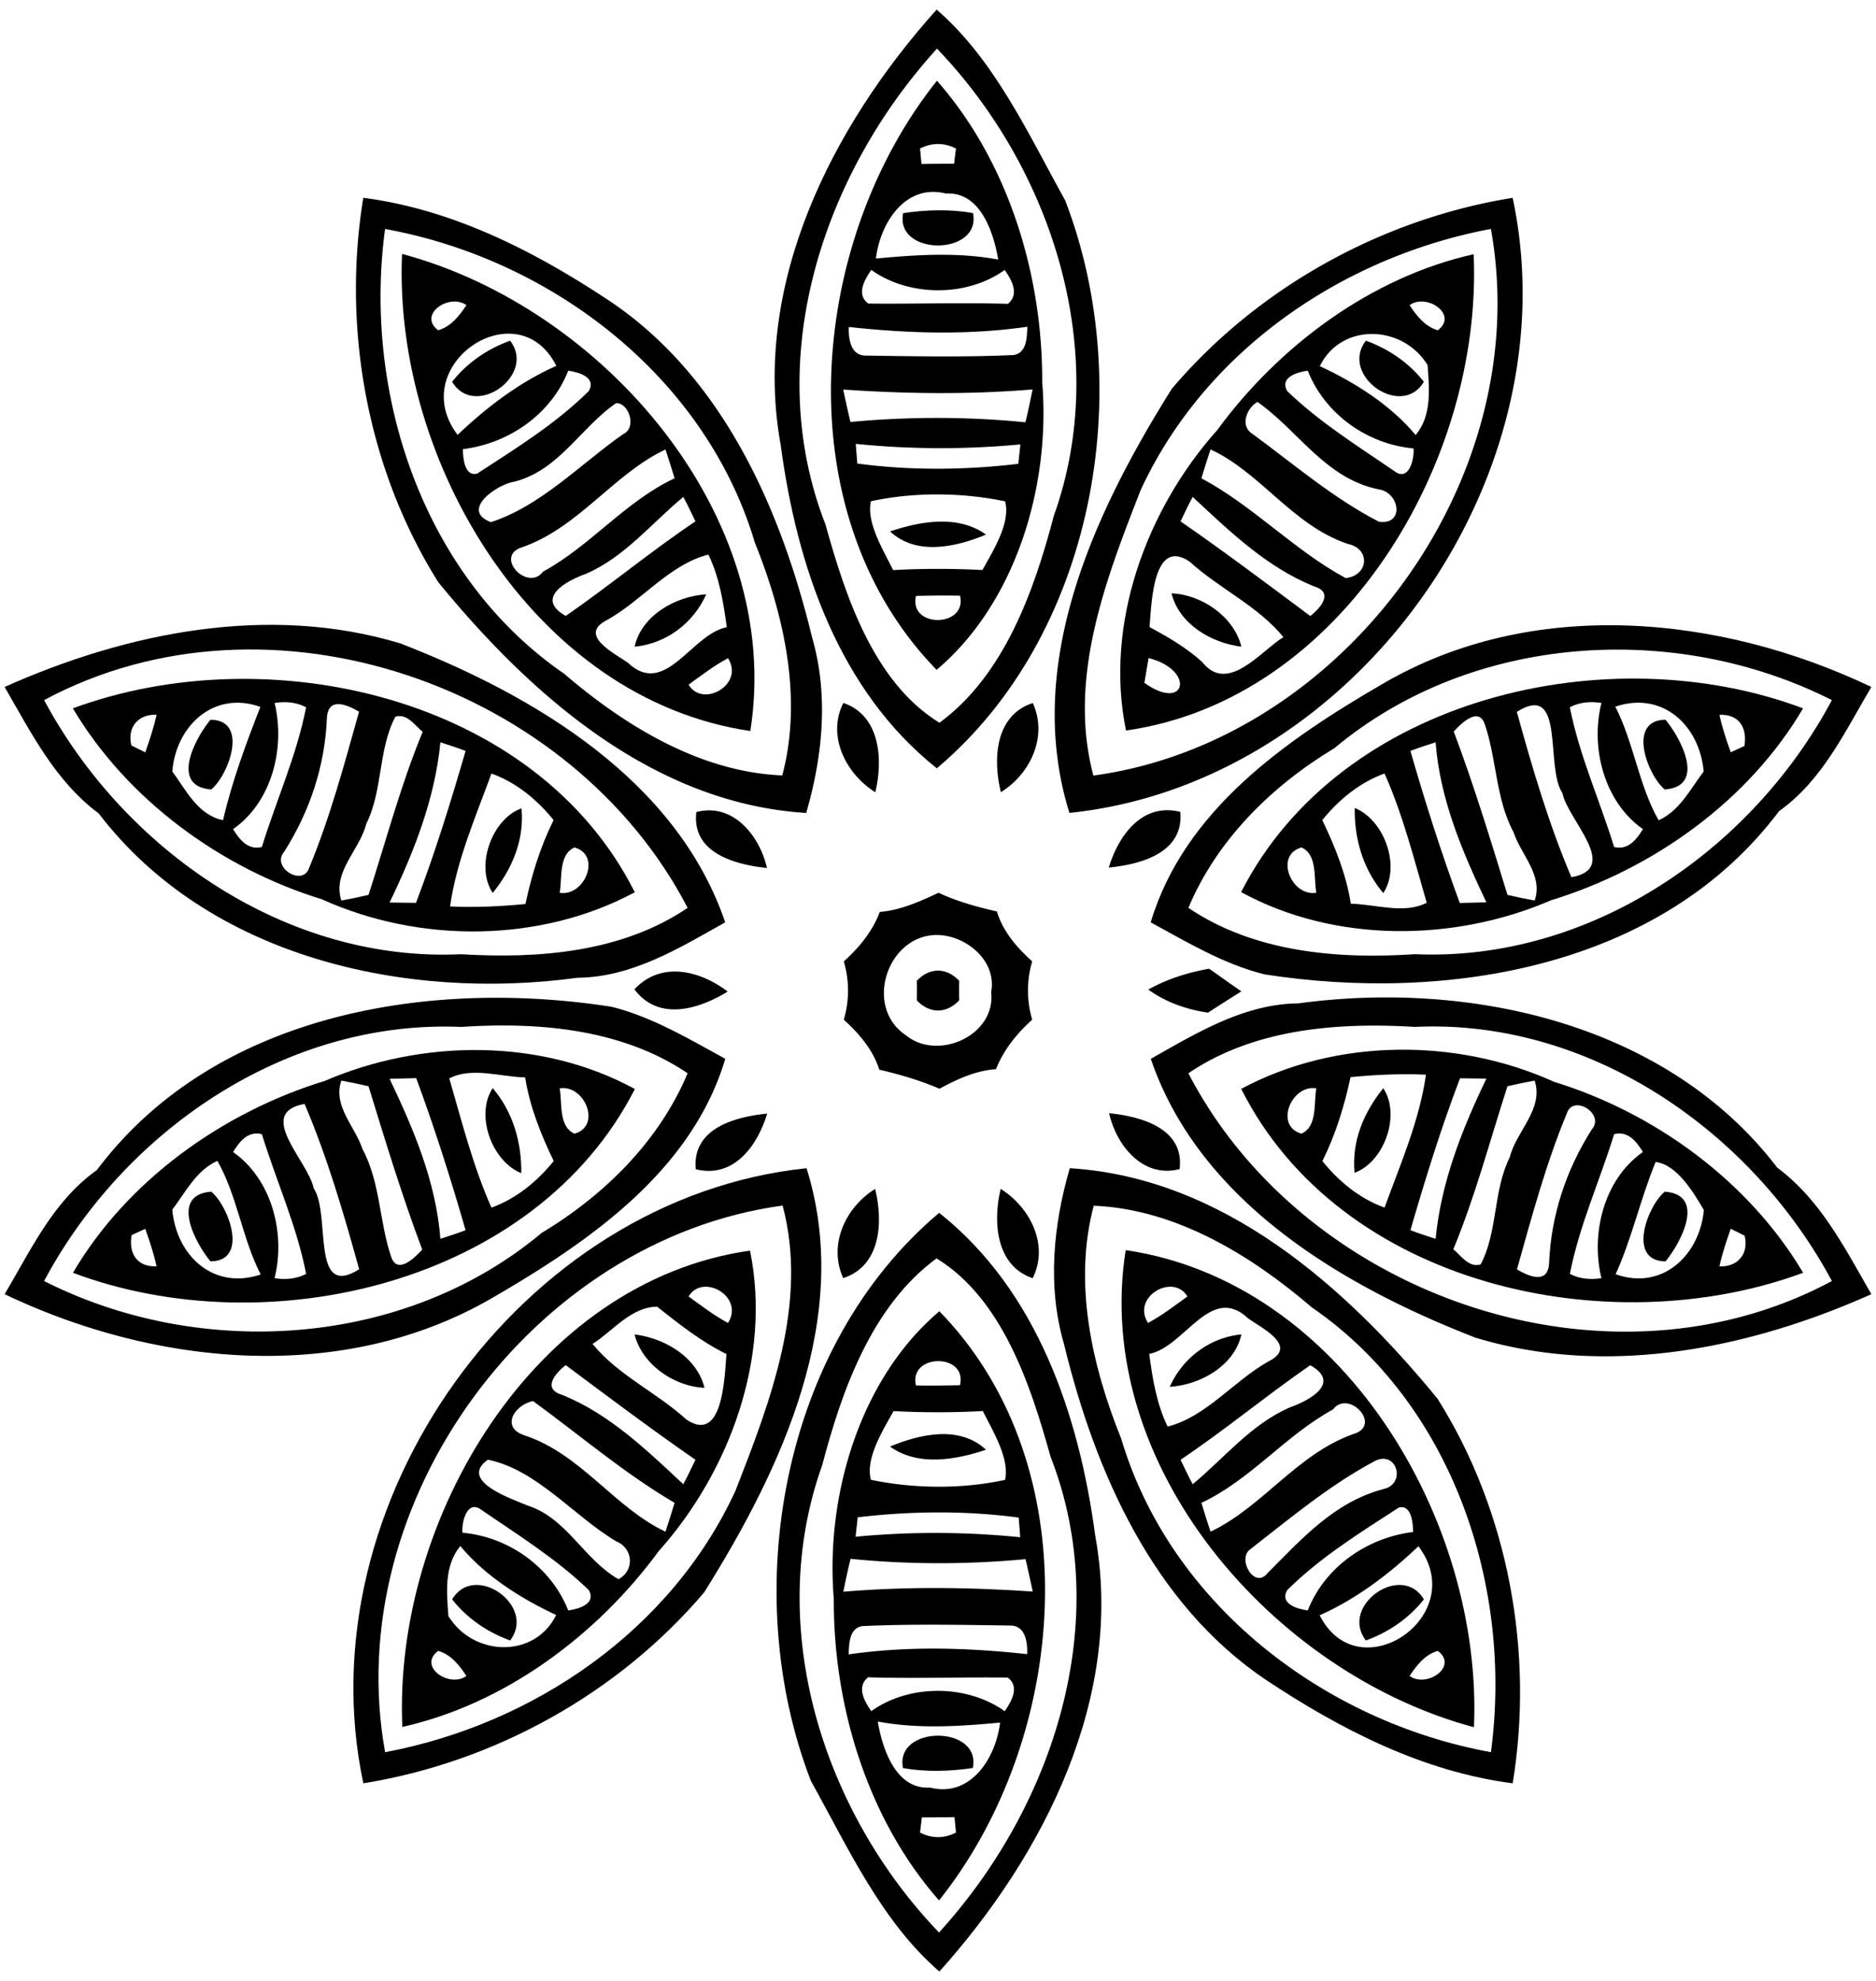
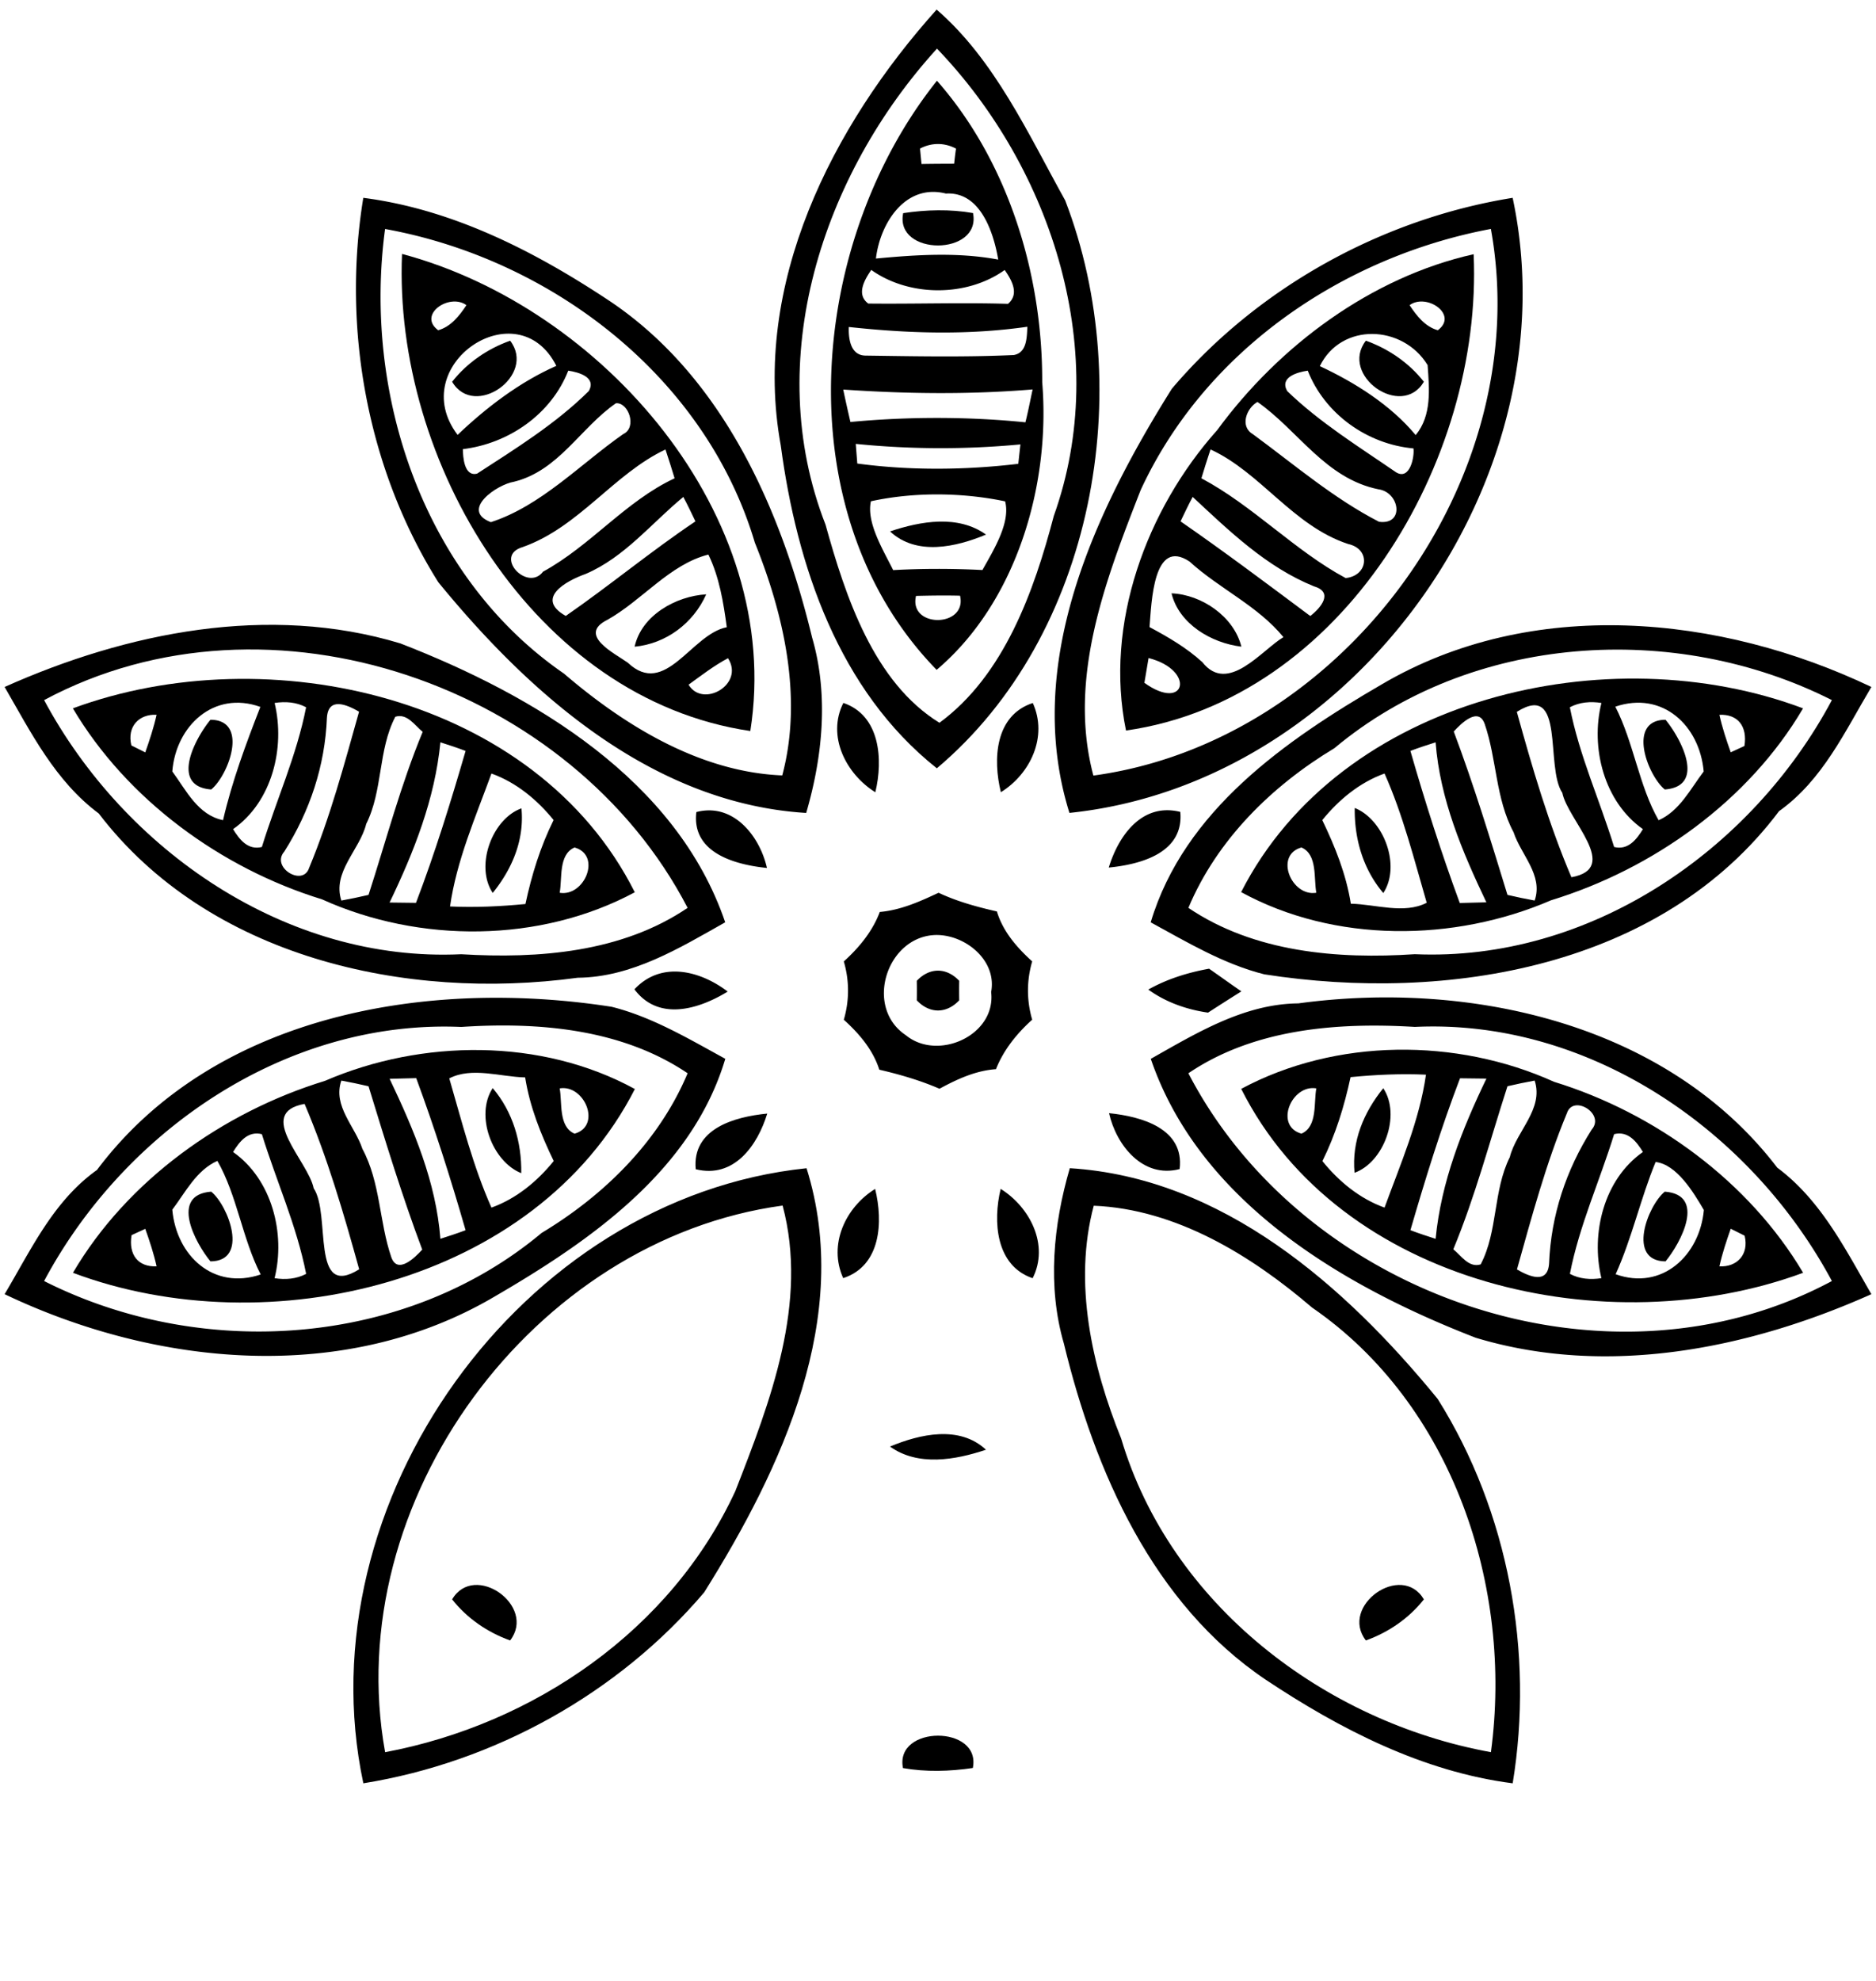
<svg xmlns="http://www.w3.org/2000/svg" width="467pt" height="493pt" viewBox="0 0 467 493">
  <path d="M233.16 2.39c14.41 12.45 22.74 30.82 32 47.48 18.12 47 7.33 108.25-31.95 141.32-24.42-19.38-34.86-50.42-38.85-80.34-7.33-40.1 12.8-79.5 38.8-108.46m.09 9.71c-28.53 31.31-43.73 77.6-27.75 118.45 4.97 17.87 11.99 39.23 28.36 49.31 16.11-11.83 23.54-32.72 28.47-51.48 14.42-40.24-.18-86.19-29.08-116.28z" />
  <path d="M233.24 20.09c17.78 20.21 26.3 48.24 26.2 75.01 2.13 25.61-6.46 54.83-26.28 71.59-37.81-38.73-32.25-106.11.08-146.6m-4.21 16.88c.11 1.28.24 2.56.37 3.84 2.71-.05 5.39-.06 8.12-.07.13-1.26.28-2.51.46-3.76-2.89-1.52-6.07-1.52-8.95-.01m-10.98 27.37c10.06-.95 20.46-1.62 30.44.26-1.13-6.66-4.41-16.97-13.01-16.43-10.16-2.59-16.42 7.47-17.43 16.17m-1.16 2.83c-1.65 2.42-3.83 6.08-.75 8.37 11.59.13 23.19-.28 34.78.07 2.93-2.45.9-5.97-.82-8.42-9.44 6.76-23.79 6.7-33.21-.02m-5.59 14.2c-.1 2.86.38 7.01 4.08 7.12 12.34.17 24.67.43 36.98-.14 3.3-.56 3.25-4.44 3.39-7.04-14.84 2.13-29.62 1.67-44.45.06m-1.39 15.57c.56 2.68 1.17 5.39 1.79 8.07 14.33-1.35 29.27-1.36 43.56.08.69-2.7 1.2-5.46 1.8-8.18-15.73 1.3-31.4 1.11-47.15.03m3.12 13.52c.09 1.22.29 3.67.38 4.89 13.16 1.78 26.89 1.64 40.08.07.13-1.2.39-3.62.53-4.83a211.046 211.046 0 01-40.99-.13m3.77 14.28c-1.16 5.28 2.97 11.96 5.54 17.13 7.4-.41 14.82-.4 22.22-.02 2.8-5.02 7.03-11.78 5.65-17.09-10.66-2.24-22.75-2.35-33.41-.02m11.23 23.55c-1.9 8.08 12.79 7.93 10.96-.05-3.65-.09-7.32-.04-10.96.05zM90.44 49.23c22.4 2.88 42.94 13.45 61.51 25.8 28.06 18.91 42.49 51.76 50.21 83.61 4.16 14.28 2.64 29.57-1.47 43.66-37.99-2.35-68.52-29.22-91.58-57.42-17.69-28.13-24-63.2-18.67-95.65m5.42 7.75c-5.55 41.11 9.52 86.57 44.53 110.64 15.17 13 33.88 24.5 54.34 25.34 5.13-19.21.46-39.86-6.82-57.92-12.25-41.24-50.56-70.53-92.05-78.06zM291.71 96.74c21.42-25.22 52.29-42.27 84.84-47.51 14.89 69.79-39.19 145.68-110.33 153.06-11.55-36.92 6.15-74.69 25.49-105.55m-7.77 25.24c-8.71 22.3-18.21 46.82-11.76 71.02 62.03-8.43 110.26-73.58 98.95-136.03-36.99 6.95-71.19 30.35-87.19 65.01z" />
  <path d="M224.83 53.04c5.76-.86 11.64-1.03 17.39-.02 2.13 10.73-19.56 10.76-17.39.02zM100.08 63.19c49.88 13.29 95.17 65.07 86.7 118.72-53.93-7.93-88.93-67.2-86.7-118.72m9 18.99c3.18-.89 5.29-3.62 7.03-6.24-4.25-3.1-12.23 2.39-7.03 6.24m4.83 26.04c7.2-6.86 15.49-13.17 24.58-17.18-9.66-19.15-37.71-.14-24.58 17.18m27.55-15.98c-4.26 10.86-14.83 18.14-26.24 19.53.03 1.84.29 6.92 3.55 6.09 9.64-6.26 19.58-12.4 27.79-20.54 1.99-3.45-2.54-4.71-5.1-5.08m11.86 8.11c-8.82 6.1-14.24 16.78-25.37 19.53-4.21.66-13.52 7.07-5.76 10.06 12.5-4.05 22.25-14.44 32.95-21.92 3.54-1.65 1.3-7.97-1.82-7.67m-23.19 35.78c-7.39 2.15 1.17 11.26 5.05 6.13 11.89-6.49 20.51-17.52 32.75-23.24-.74-2.4-1.47-4.8-2.27-7.17-12.91 6.09-21.5 19.31-35.53 24.28m15.69 6.68c-5.11 1.81-12.66 6.14-4.98 10.46 10.96-7.58 21.21-16.11 32.28-23.53-.99-2.04-1.94-4.09-3.02-6.08-7.94 6.55-14.59 14.99-24.28 19.15m5.36 11.44c-7.56 3.76 1.91 8.38 5.09 10.65 9.37 8.86 15.79-7.11 24.65-8.82-.83-6.16-1.84-12.45-4.58-18.08-9.66 2.45-16.48 11.4-25.16 16.25m20.23 16.13c3.54 5.92 14-.09 9.81-6.59-3.49 1.86-6.62 4.28-9.81 6.59zM303.02 107.01c15.39-20.97 38.28-38.03 63.82-43.75 2.33 51.37-32.58 110.85-86.54 118.53-5.43-26.46 5.04-54.99 22.72-74.78m47.87-31.07c1.74 2.62 3.85 5.35 7.03 6.24 5.2-3.85-2.78-9.34-7.03-6.24m-22.34 15.17c8.73 4.07 17.63 9.66 23.86 17.16 4.06-4.9 3.39-11.53 2.97-17.42-6.21-10.12-21.52-10.62-26.83.26m-8.12 6.21c8.13 7.85 17.85 13.85 27.13 20.23 3.43 2.04 4.58-3.92 4.3-5.96-11.51-1.05-22.04-8.53-26.32-19.35-2.57.37-7.08 1.62-5.11 5.08m-7.4 2.7c-2.75 1.53-4.45 6.09-1.18 8 10.25 7.52 20.1 16 31.43 21.82 6.44.88 5.15-7.37-.15-8.08-13.22-2.7-19.92-14.6-30.1-21.74m-11.69 11.82c-.8 2.38-1.54 4.78-2.27 7.18 12.84 6.83 23.25 18.04 35.91 24.83 5.65-.57 6.32-7.23.61-8.48-13.76-4.54-21.71-17.77-34.25-23.53m-7.46 17.9c10.97 7.59 21.61 15.58 32.29 23.55 2.67-2.05 5.87-5.92.95-7.37-11.88-4.81-21.01-13.7-30.22-22.26-1.09 1.99-2.03 4.05-3.02 6.08m-7.72 26.31c4.65 2.49 9.24 5.16 13.15 8.73 6.37 8.09 14.75-2.99 20.18-6.23-6.37-7.79-15.97-12.06-23.37-18.81-9.04-6.04-9.46 10.15-9.96 16.31m-.24 7.7c-.26 1.54-.78 4.62-1.04 6.17 10.3 7.39 12.84-3.15 1.04-6.17z" />
  <path d="M112.55 95c3.72-4.72 8.8-8.2 14.44-10.22 6.64 8.62-8.91 19.6-14.44 10.22zM340.01 84.78c5.64 2.02 10.72 5.5 14.44 10.22-5.54 9.38-21.08-1.6-14.44-10.22zM221.56 132.24c7.62-2.56 16.93-4.2 23.89.79-7.43 3.1-17.29 5.37-23.89-.79zM157.98 160.93c1.7-7.81 10.29-12.59 17.82-13.03-3.18 7.16-9.97 12.29-17.82 13.03zM291.63 147.65c7.51.3 15.55 5.79 17.39 13.27-7.47-.9-15.53-5.65-17.39-13.27zM1.15 170.95c30.43-13.6 65.76-20.75 98.51-10.84 33.3 12.91 68.76 33.93 80.87 69.4-11.38 6.42-23.23 13.68-36.72 13.8-42.86 5.83-91.85-5.05-119.23-40.88-10.84-8.07-16.84-20.09-23.43-31.48m9.83 3.27c20.09 37.46 60.36 65.29 103.83 63.24 19.22 1.16 39.99-.44 56.36-11.54-28.68-55.32-104.03-81.82-160.19-51.7zM343.99 170.29c37.33-21.94 84.18-17.31 121.86.66-6.61 11.1-12.11 23.16-22.99 30.91-29.25 38.96-82.59 47.7-128.13 40.6-10.09-2.53-19.21-7.99-28.28-12.94 8.32-27.83 33.59-45.32 57.54-59.23m-11.82 15.9c-15.58 9.37-29.21 22.76-36.34 39.73 16.37 11.06 37.13 12.81 56.35 11.53 43.49 1.89 83.8-25.68 103.84-63.23-39.13-19.78-89.82-16.51-123.85 11.97z" />
  <path d="M18.14 176.27c48.44-17.89 115.28-3.2 139.88 45.77-23.55 12.64-53.62 12.73-77.86 1.76-25.2-7.75-48.55-24.82-62.02-47.53m50.22-1.34c2.69 11.14-.62 24.62-10.34 31.4 1.61 2.62 3.71 5.3 7.17 4.44 3.58-11.63 8.66-22.74 11.01-34.77-2.43-1.29-5.16-1.49-7.84-1.07m-25.47 17.04c3.49 4.74 6.35 10.83 12.63 12.13 2.23-9.66 5.69-18.97 9.29-28.19-11.6-4.16-21.03 4.75-21.92 16.06m38.49-13.34c-.48 11.93-4.23 23.21-10.61 33.28-3.43 3.91 4.62 8.83 6.17 4.08 5.23-12.57 8.76-25.8 12.44-38.89-3.09-1.79-7.68-3.74-8 1.53M32.7 185.5c1.15.57 2.31 1.15 3.46 1.73 1.08-3.07 2.11-6.17 2.82-9.36-4.33-.23-7.42 2.9-6.28 7.63m65.71-7.14c-4.32 8.25-3.06 18.29-7.25 26.68-1.6 6.48-8.5 11.93-6.19 19.06 2.27-.41 4.52-.89 6.77-1.41 4.39-13.56 8.03-27.44 13.48-40.57-1.97-1.6-3.87-4.68-6.81-3.76m11.22 6.36c-1.37 14.1-6.57 27.24-12.65 39.87l6.57.08c4.74-12.41 8.64-25.05 12.35-37.8-2.06-.8-4.17-1.47-6.27-2.15m12.71 7.77c-3.94 10.8-8.69 21.65-10.31 33.08 6.26.29 12.53-.01 18.77-.61 1.54-7.22 3.72-14.27 7.01-20.9-4.12-5.07-9.27-9.34-15.47-11.57m16.98 29.67c6.18 1.05 10.54-9.34 3.71-11.27-4.07 1.74-3.04 7.81-3.71 11.27zM308.96 222c24.77-48.57 91.51-63.92 139.88-45.73-13.53 23.03-37.32 39.98-62.75 47.77-24.13 10.41-53.85 10.68-77.13-2.04m81.83-46c2.36 12.03 7.44 23.14 11.02 34.77 3.45.86 5.56-1.82 7.17-4.44-9.68-6.78-13.11-20.28-10.33-31.4-2.69-.43-5.42-.22-7.86 1.07m-13.2 1.14c3.85 13.92 7.92 27.84 13.59 41.16 12.42-2.24-.91-14.21-2.26-20.99-4.37-6.46.88-27.82-11.33-20.17m24.52-1.29c4.61 9 5.86 19.68 10.78 28.27 5.25-2.34 7.89-7.77 11.22-12.14-1.01-11.42-10.22-20.12-22-16.13m-40.22 6.19c5.01 13.32 9.18 27 13.37 40.65 2.24.52 4.49 1 6.77 1.41 2.18-6.33-3.41-11.37-5.25-17-4.5-8.38-4.16-18.13-7.18-26.92-1.54-4.43-5.9-.14-7.71 1.86m66.13-4.16c.7 3.17 1.73 6.27 2.82 9.33 1.13-.53 2.27-1.05 3.41-1.57.78-4.9-1.64-7.97-6.23-7.76m-76.92 8.99c3.68 12.77 7.69 25.38 12.29 37.84 1.66-.04 4.97-.13 6.62-.17-6.01-12.63-11.55-25.65-12.64-39.81-2.1.67-4.21 1.34-6.27 2.14m-21.94 17.21c3.2 6.63 5.95 13.49 7.11 20.81 6.19.13 13.25 2.67 18.89-.24-3.15-10.81-5.9-21.84-10.5-32.16-6.22 2.24-11.37 6.51-15.5 11.59m-1.48 18.08c-.68-3.46.36-9.53-3.71-11.27-6.83 1.93-2.47 12.32 3.71 11.27zM209.94 174.92c9.2 3.12 9.92 14.14 7.96 22.23-7.31-4.55-12.13-13.99-7.96-22.23zM249.15 197.14c-2.03-8.19-1.47-19.13 7.95-22.2 3.77 8.32-.54 17.6-7.95 22.2z" />
  <path d="M52.39 179.11c9.66.06 4.51 13.82.19 17.35-10.32-.79-4.07-12.65-.19-17.35zM414.42 196.46c-4.32-3.53-9.47-17.29.19-17.35 3.88 4.7 10.13 16.56-.19 17.35zM122.66 222.2c-4.48-6.72-.14-18.45 7.15-21.04.74 7.87-2.3 15.04-7.15 21.04zM337.24 201.06c7.23 2.88 11.57 14.37 7.11 21.17-5.03-5.93-7.22-13.46-7.11-21.17zM173.35 202.08c9.15-2.4 15.77 5.92 17.57 13.91-8.08-.82-18.8-3.81-17.57-13.91zM276.01 215.89c2.42-7.94 8.27-16.23 17.8-13.85.94 10.1-9.64 13.05-17.8 13.85zM219.01 226.94c5.21-.46 9.96-2.59 14.63-4.78 4.62 2.17 9.55 3.52 14.52 4.65 1.51 5.01 4.99 8.99 8.79 12.43a25.59 25.59 0 000 14.51c-3.83 3.44-7.11 7.5-9.02 12.31-5.08.36-9.66 2.49-14.06 4.87-4.83-2.09-9.87-3.55-14.98-4.74-1.59-4.98-5.02-8.99-8.84-12.43 1.4-4.76 1.4-9.75 0-14.51 3.81-3.44 7.13-7.46 8.96-12.31m14.12 5.73c-12.3.11-18.17 17.94-7.62 24.95 7.95 6.52 22.48.04 21.22-10.75 1.48-7.83-6.32-14.21-13.6-14.2zM157.93 246.19c6.69-7.17 16.41-4.62 23.22.56-7.28 4.45-17.22 7.45-23.22-.56z" />
  <path d="M228.22 244.07c3.19-3.37 7.37-3.37 10.56 0-.03 1.62-.03 3.24 0 4.86-3.19 3.37-7.37 3.37-10.56 0 .03-1.62.03-3.24 0-4.86zM285.85 246.25c4.7-2.64 9.84-4.23 15.13-5.19 2.68 1.86 5.34 3.79 8.04 5.64a647.71 647.71 0 00-8.3 5.29c-5.33-.77-10.48-2.57-14.87-5.74zM24.14 291.14c29.25-38.96 82.59-47.7 128.13-40.6 10.09 2.53 19.21 7.99 28.28 12.94-8.32 27.83-33.6 45.31-57.54 59.23-37.33 21.94-84.18 17.31-121.86-.66 6.61-11.1 12.11-23.16 22.99-30.91m-13.16 27.64c39.12 19.78 89.82 16.51 123.85-11.97 15.58-9.37 29.21-22.76 36.34-39.73-16.37-11.06-37.13-12.81-56.35-11.53-43.49-1.89-83.8 25.68-103.84 63.23zM323.19 249.69c42.86-5.83 91.85 5.05 119.23 40.88 10.84 8.07 16.84 20.09 23.43 31.48-30.43 13.6-65.76 20.75-98.51 10.84-33.3-12.91-68.76-33.93-80.87-69.4 11.38-6.42 23.23-13.68 36.72-13.8m-27.36 17.39c28.68 55.31 104.03 81.82 160.19 51.7-20.09-37.46-60.36-65.29-103.83-63.24-19.22-1.16-39.99.44-56.36 11.54z" />
  <path d="M80.91 268.96c24.13-10.41 53.85-10.68 77.13 2.04-24.77 48.57-91.51 63.92-139.88 45.73 13.52-23.03 37.32-39.98 62.75-47.77m30.93-.61c3.15 10.81 5.9 21.84 10.5 32.16 6.22-2.24 11.37-6.51 15.5-11.59-3.2-6.63-5.96-13.49-7.11-20.81-6.2-.14-13.25-2.67-18.89.24m-14.85.11c6.01 12.63 11.55 25.65 12.64 39.81 2.1-.68 4.21-1.35 6.27-2.14-3.68-12.77-7.69-25.38-12.29-37.84-1.66.04-4.97.13-6.62.17m-12.02.44c-2.18 6.33 3.41 11.37 5.25 17 4.5 8.38 4.16 18.13 7.18 26.92 1.53 4.43 5.89.14 7.71-1.86-5.01-13.32-9.18-27.01-13.37-40.65-2.25-.52-4.5-1-6.77-1.41m54.35 1.94c.67 3.45-.36 9.53 3.71 11.27 6.83-1.93 2.47-12.32-3.71-11.27m-61.24 24.85c4.37 6.46-.88 27.82 11.33 20.17-3.85-13.93-7.92-27.84-13.59-41.16-12.42 2.24.91 14.21 2.26 20.99m-20.06-9.02c9.67 6.78 13.11 20.28 10.33 31.4 2.68.43 5.42.21 7.86-1.07-2.36-12.03-7.44-23.14-11.02-34.77-3.46-.86-5.56 1.81-7.17 4.44m-15.13 14.35c1.01 11.42 10.22 20.11 22 16.13-4.61-9-5.86-19.68-10.78-28.27-5.25 2.34-7.9 7.76-11.22 12.14m-10.14 6.34c-.8 4.89 1.64 7.97 6.23 7.76-.71-3.18-1.73-6.27-2.82-9.33-1.14.52-2.28 1.05-3.41 1.57zM308.98 270.96c23.55-12.64 53.62-12.73 77.86-1.76 25.2 7.75 48.55 24.82 62.02 47.53-48.44 17.89-115.28 3.2-139.88-45.77m27.22-2.92c-1.55 7.22-3.72 14.27-7.01 20.9 4.11 5.07 9.26 9.33 15.47 11.57 3.94-10.8 8.69-21.65 10.31-33.08-6.26-.29-12.54.01-18.77.61m27.25.29c-4.74 12.41-8.64 25.05-12.35 37.8 2.06.79 4.16 1.46 6.27 2.15 1.37-14.11 6.57-27.25 12.65-39.87l-6.57-.08m11.81 1.98c-4.39 13.56-8.03 27.44-13.48 40.57 1.97 1.6 3.87 4.68 6.81 3.76 4.32-8.25 3.06-18.29 7.25-26.68 1.6-6.48 8.5-11.93 6.19-19.06-2.27.41-4.53.89-6.77 1.41m-51.29 11.8c4.07-1.74 3.03-7.82 3.71-11.27-6.18-1.05-10.54 9.34-3.71 11.27m66.09-5.1c-5.23 12.57-8.76 25.8-12.44 38.89 3.09 1.79 7.68 3.74 8-1.53.48-11.93 4.23-23.21 10.61-33.28 3.43-3.92-4.63-8.83-6.17-4.08m11.75 5.22c-3.58 11.63-8.67 22.74-11.01 34.77 2.43 1.29 5.16 1.49 7.84 1.07-2.69-11.14.62-24.62 10.34-31.4-1.61-2.63-3.72-5.3-7.17-4.44m.38 34.86c11.6 4.16 20.95-4.74 21.96-15.98-2.69-4.59-6.79-11.33-12.01-11.95-3.73 9.01-5.87 18.91-9.95 27.93m28.65-11.32c-1.08 3.07-2.12 6.17-2.82 9.36 4.33.23 7.42-2.91 6.28-7.63-1.16-.58-2.31-1.15-3.46-1.73z" />
  <path d="M129.76 291.94c-7.23-2.88-11.57-14.37-7.11-21.17 5.03 5.93 7.22 13.46 7.11 21.17zM344.34 270.8c4.48 6.72.14 18.45-7.15 21.04-.74-7.88 2.3-15.04 7.15-21.04zM173.19 290.96c-.94-10.1 9.64-13.05 17.8-13.85-2.42 7.94-8.27 16.23-17.8 13.85zM276.08 277.01c8.07.82 18.8 3.81 17.57 13.91-9.15 2.4-15.77-5.92-17.57-13.91zM90.45 443.77c-14.89-69.79 39.19-145.68 110.33-153.06 11.55 36.92-6.15 74.69-25.49 105.55-21.42 25.22-52.29 42.27-84.84 47.51m5.42-7.74c36.99-6.95 71.19-30.35 87.19-65.01 8.71-22.3 18.21-46.82 11.76-71.02-62.03 8.43-110.26 73.58-98.95 136.03zM266.31 290.7c37.99 2.35 68.52 29.22 91.58 57.42 17.69 28.13 24 63.2 18.67 95.65-22.4-2.88-42.94-13.45-61.51-25.8-28.06-18.91-42.49-51.76-50.21-83.61-4.16-14.28-2.64-29.57 1.47-43.66m5.96 9.34c-5.13 19.21-.47 39.86 6.82 57.92 12.25 41.24 50.56 70.53 92.05 78.06 5.55-41.11-9.52-86.57-44.53-110.64-15.17-13-33.88-24.5-54.34-25.34zM209.9 318.06c-3.77-8.33.54-17.6 7.95-22.2 2.02 8.19 1.47 19.13-7.95 22.2zM249.1 295.85c7.31 4.55 12.13 13.99 7.96 22.23-9.21-3.12-9.92-14.14-7.96-22.23zM52.39 313.89c-3.88-4.71-10.13-16.57.19-17.35 4.32 3.53 9.47 17.29-.19 17.35zM414.42 296.54c10.32.78 4.07 12.64.19 17.35-9.66-.06-4.51-13.82-.19-17.35z" />
-   <path d="M201.84 443.13c-18.12-47-7.33-108.25 31.95-141.32 24.42 19.37 34.86 50.42 38.85 80.34 7.33 40.1-12.8 79.5-38.8 108.46-14.41-12.45-22.74-30.82-32-47.48m2.83-78.51c-14.42 40.24.18 86.19 29.08 116.28 28.53-31.31 43.73-77.6 27.75-118.45-4.97-17.87-11.99-39.23-28.36-49.31-16.11 11.83-23.54 32.72-28.47 51.48zM100.16 429.74c-2.33-51.37 32.58-110.85 86.54-118.53 5.43 26.46-5.04 54.99-22.72 74.78-15.39 20.97-38.28 38.03-63.82 43.75m71.25-107.12c3.19 2.3 6.32 4.73 9.81 6.59 4.19-6.51-6.27-12.51-9.81-6.59m-23.9 11.82c6.36 7.8 15.97 12.07 23.37 18.82 9.04 6.04 9.46-10.15 9.96-16.31-6.32-3.09-11.79-7.48-17.28-11.79-6.5.09-11.02 6.07-16.05 9.28m-7.63 12.64c11.88 4.81 21.01 13.7 30.22 22.26 1.08-1.99 2.03-4.05 3.02-6.08-10.97-7.59-21.61-15.59-32.29-23.55-2.67 2.05-5.87 5.92-.95 7.37m-9.12 10.17c13.96 4.69 22.21 17.93 34.9 23.91.8-2.38 1.53-4.78 2.27-7.18-12.47-7.31-23.57-16.83-35.26-25.34-4.76 1.06-8.14 6.7-1.91 8.61m-9.31 5.99c-7.56 5.38 6.49 9.93 9.92 11.42 9.73 3.1 14.05 13.5 22.6 18.32 4.06-2.16 3.67-7.7-.54-9.4-10.63-6.31-19.78-17.86-31.98-20.34m-6.31 18.17c11.51 1.05 22.04 8.53 26.32 19.35 2.57-.37 7.07-1.63 5.11-5.08-8.13-7.85-17.86-13.85-27.13-20.23-3.43-2.04-4.59 3.91-4.3 5.96m-3.52 20.74c6.21 10.12 21.51 10.62 26.83-.26-8.73-4.07-17.63-9.66-23.86-17.16-4.06 4.9-3.4 11.53-2.97 17.42m4.49 14.91c-1.74-2.63-3.85-5.35-7.03-6.24-5.2 3.85 2.78 9.34 7.03 6.24zM280.22 311.09c53.93 7.92 88.93 67.2 86.7 118.72-49.88-13.29-95.17-65.07-86.7-118.72m5.56 18.12c3.49-1.86 6.61-4.29 9.81-6.59-3.54-5.92-14 .08-9.81 6.59m.3 7.71c.82 6.16 1.84 12.45 4.58 18.08 9.66-2.45 16.48-11.4 25.16-16.25 7.56-3.76-1.91-8.38-5.09-10.65-9.37-8.86-15.79 7.11-24.65 8.82m7.8 26.34c.99 2.03 1.93 4.09 3.02 6.08 7.94-6.56 14.59-14.99 24.28-19.15 5.11-1.81 12.66-6.14 4.98-10.46-10.96 7.58-21.21 16.11-32.28 23.53m37.94-12.52c-11.89 6.49-20.51 17.52-32.75 23.24.73 2.4 1.46 4.79 2.27 7.17 12.91-6.09 21.5-19.32 35.53-24.28 7.39-2.15-1.17-11.26-5.05-6.13m10.74 12.67c-11.31 5.94-21.21 14.25-31.26 22.07-3.5 2.34.97 10.14 4.22 6 8.54-8.54 16.65-17.74 28.94-20.95 5.5-1.24 3.42-9.38-1.9-7.12m-22.12 32.27c-1.99 3.44 2.53 4.71 5.1 5.08 4.26-10.86 14.83-18.14 26.24-19.53-.05-1.87-.28-6.91-3.55-6.09-9.65 6.25-19.58 12.4-27.79 20.54m8.07 6.28c9.66 19.15 37.71.14 24.58-17.18-7.2 6.86-15.5 13.16-24.58 17.18m22.38 15.1c4.25 3.1 12.23-2.39 7.03-6.24-3.18.89-5.29 3.61-7.03 6.24z" />
-   <path d="M207.56 397.9c-2.13-25.61 6.46-54.83 26.28-71.59 37.81 38.73 32.25 106.11-.08 146.6-17.78-20.21-26.3-48.24-26.2-75.01m20.45-53.14c3.66.09 7.3.01 10.96-.05 1.9-8.08-12.79-7.93-10.96.05m-5.57 6.39c-2.8 5.02-7.03 11.78-5.65 17.09 10.66 2.24 22.75 2.35 33.41.02 1.16-5.28-2.97-11.97-5.54-17.13-7.4.41-14.82.4-22.22.02m-8.93 26.43c-.13 1.2-.39 3.62-.53 4.83a210.26 210.26 0 0140.99.13c-.09-1.22-.29-3.67-.38-4.89-13.16-1.78-26.9-1.64-40.08-.07m-1.77 10.33c-.68 2.72-1.24 5.42-1.8 8.18 15.73-1.31 31.4-1.11 47.15-.03-.6-2.72-1.16-5.37-1.79-8.07-14.33 1.35-29.27 1.36-43.56-.08m2.9 16.74c-3.3.56-3.26 4.44-3.39 7.04 14.84-2.13 29.62-1.67 44.45-.06.1-2.86-.38-7.02-4.08-7.12-12.34-.17-24.67-.43-36.98.14m1.44 12.74c-2.93 2.45-.9 5.96.82 8.42 9.44-6.76 23.79-6.7 33.21.02 1.65-2.43 3.83-6.08.75-8.37-11.59-.14-23.19.28-34.78-.07m2.43 11.01c1.12 6.65 4.41 16.97 13.01 16.43 10.16 2.59 16.42-7.47 17.43-16.17-10.06.95-20.46 1.62-30.44-.26m10.97 23.86c-.14 1.25-.29 2.51-.46 3.76 2.89 1.52 6.06 1.52 8.95.01-.12-1.28-.24-2.57-.37-3.84-2.7.05-5.43.02-8.12.07zM157.98 332.08c7.47.9 15.52 5.65 17.39 13.27-7.51-.31-15.55-5.79-17.39-13.27zM291.2 345.1c3.18-7.16 9.97-12.29 17.82-13.03-1.7 7.81-10.29 12.58-17.82 13.03z" />
  <path d="M221.55 359.97c7.43-3.1 17.29-5.37 23.89.79-7.63 2.56-16.93 4.2-23.89-.79zM112.55 398c5.53-9.38 21.08 1.6 14.44 10.22-5.64-2.02-10.72-5.5-14.44-10.22zM340.01 408.22c-6.64-8.62 8.9-19.6 14.44-10.22-3.72 4.72-8.8 8.2-14.44 10.22zM224.78 439.98c-2.13-10.73 19.56-10.76 17.39-.02-5.77.85-11.64 1.03-17.39.02z" />
</svg>